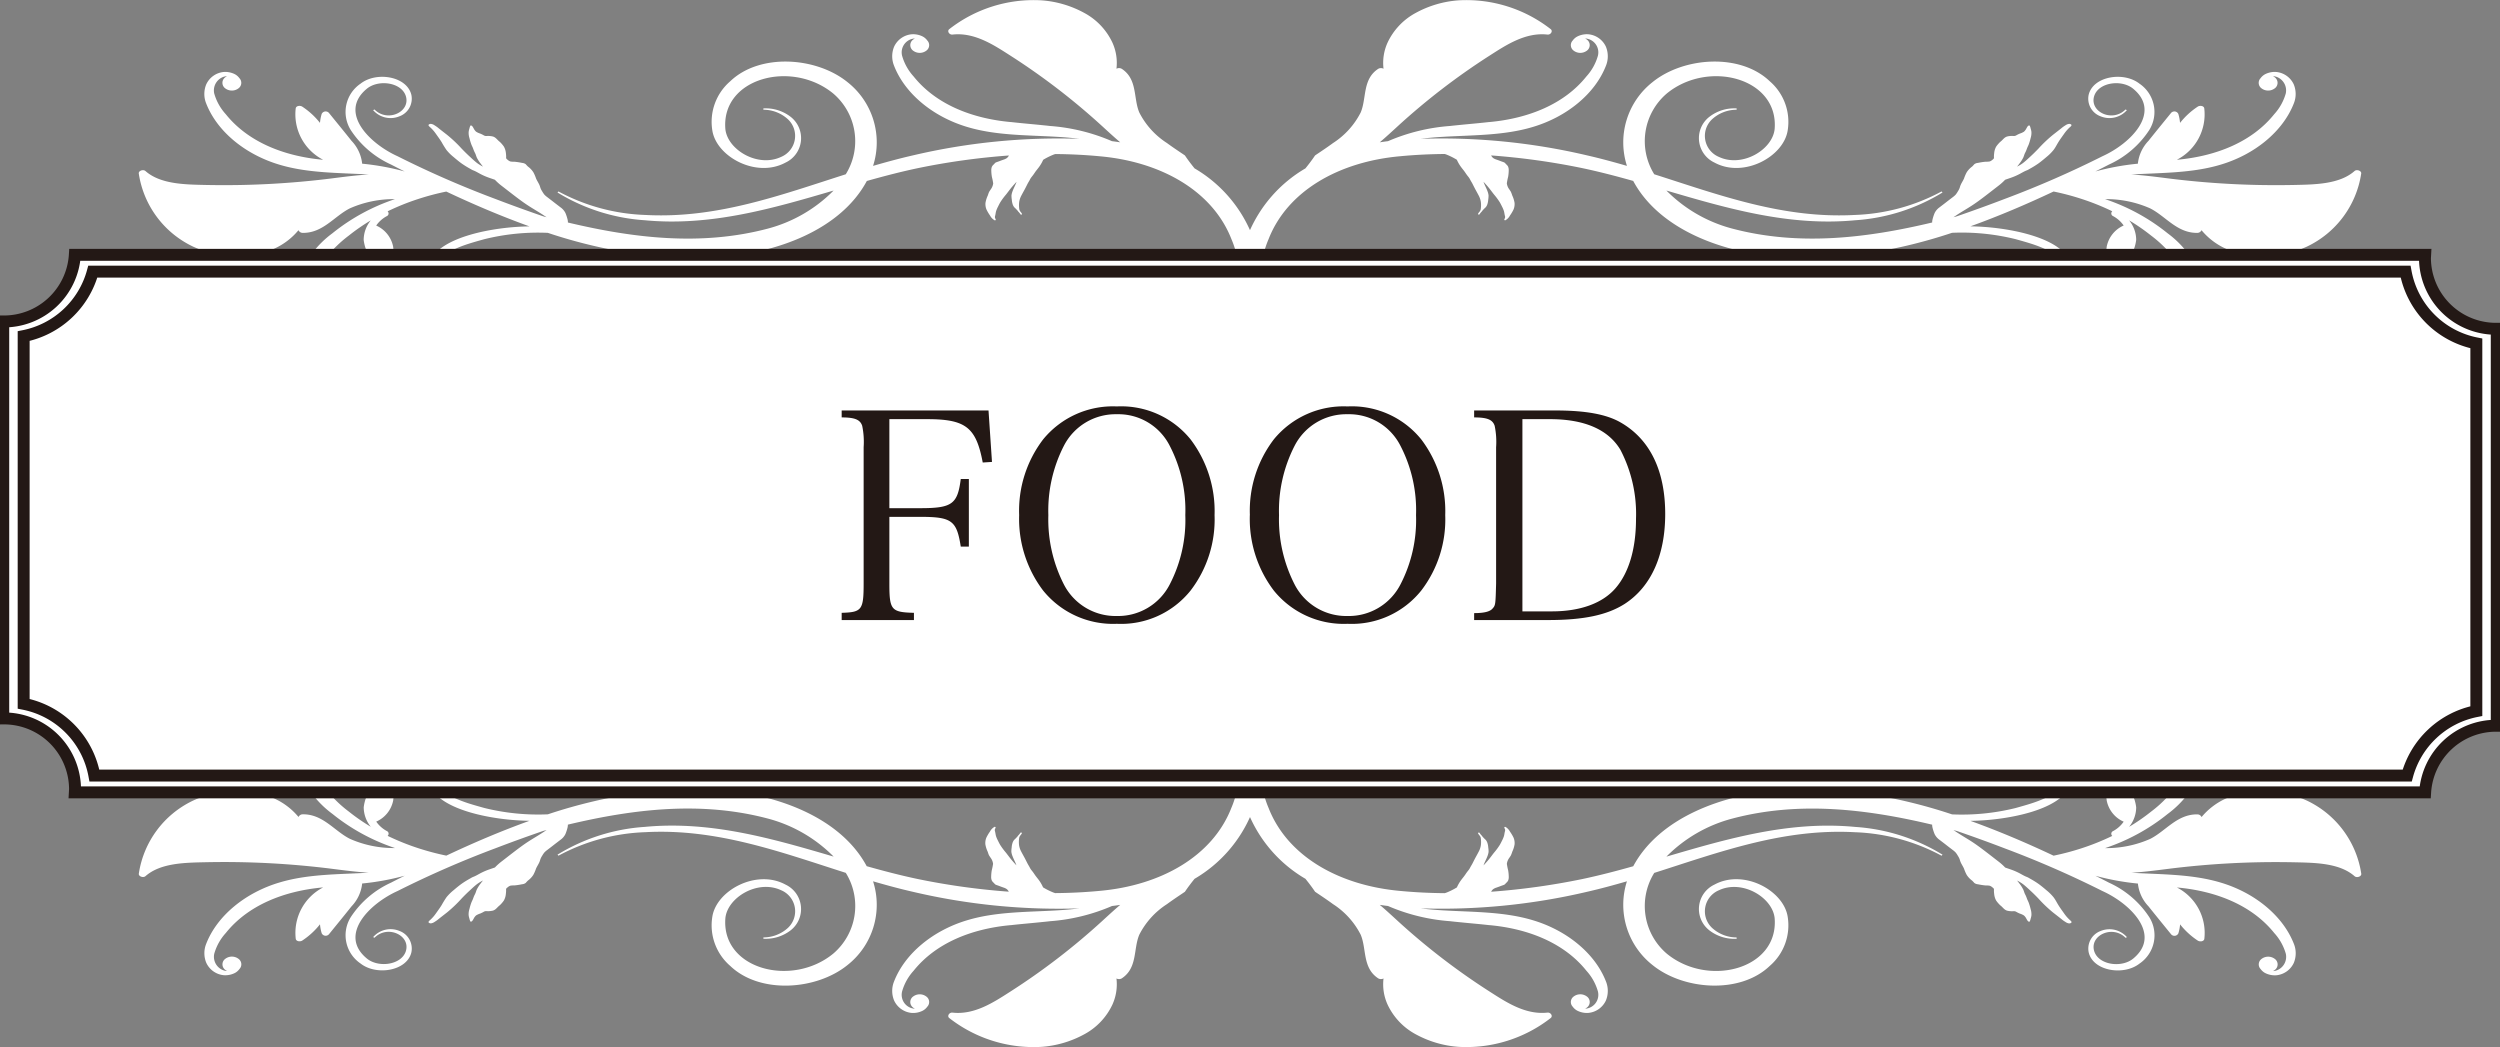
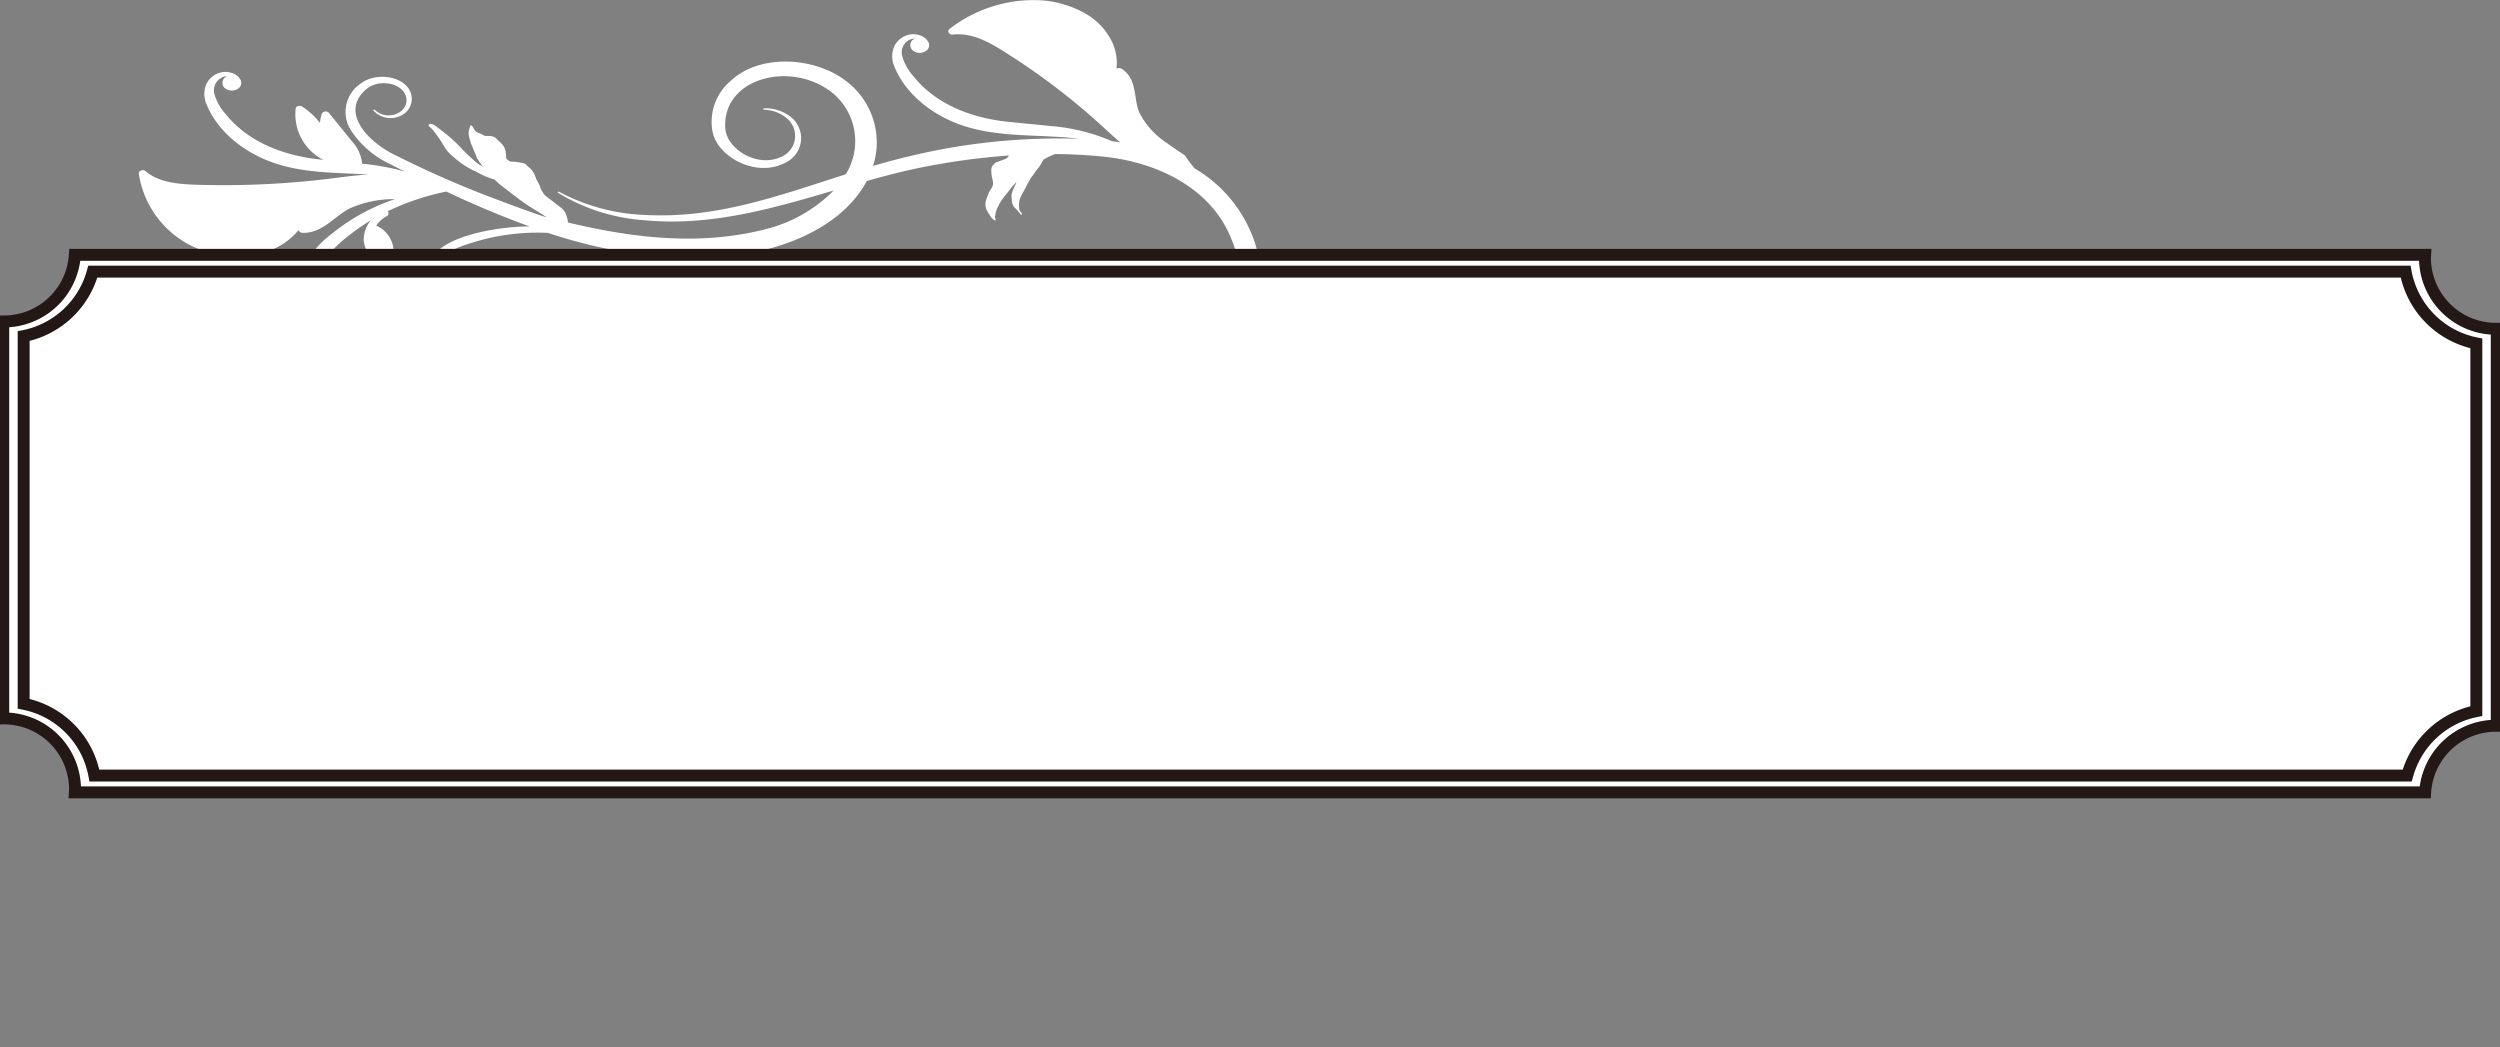
<svg xmlns="http://www.w3.org/2000/svg" id="グループ_105" data-name="グループ 105" width="259.46" height="108.683" viewBox="0 0 259.46 108.683">
  <rect x="0" y="0" width="259.46" height="108.683" fill="#808080" stroke="none" />
  <defs>
    <clipPath id="clip-path">
      <rect id="長方形_628" data-name="長方形 628" width="259.46" height="108.682" fill="#fff" />
    </clipPath>
  </defs>
  <g id="グループ_104" data-name="グループ 104" clip-path="url(#clip-path)">
    <path id="パス_1371" data-name="パス 1371" d="M136.134,39.319q.209-.126.413-.256A13.129,13.129,0,0,0,142.8,28.509c0-.1,0-.2,0-.3a11.345,11.345,0,0,0-.888-3.953A14.082,14.082,0,0,0,136,17.474c-.354-.437-.691-.883-1-1.342-.158-.109-.318-.216-.476-.322-.462-.311-.933-.63-1.388-.965a8.162,8.162,0,0,1-2.872-3.174c-.626-1.476-.166-3.45-1.824-4.532a.576.576,0,0,0-.545-.007,5.089,5.089,0,0,0-.422-2.715,6.747,6.747,0,0,0-2.883-3.057A10.849,10.849,0,0,0,120.047.031a14.227,14.227,0,0,0-9.5,2.993c-.259.2-.009.6.333.564,2.287-.252,4.291,1.086,5.98,2.167a70.117,70.117,0,0,1,9.572,7.356c.608.557,1.217,1.12,1.854,1.659-.283-.043-.567-.084-.853-.117A19.9,19.9,0,0,0,121,13.075c-.158-.018-.315-.036-.472-.052l-.36-.036c-.108-.012-.218-.023-.328-.033s-.2-.02-.3-.03l-.406-.038-1.106-.106c-.364-.036-.725-.073-1.08-.114l-.035,0c-4.07-.371-7.77-1.863-10.065-4.727a5.362,5.362,0,0,1-1.2-2.154,1.443,1.443,0,0,1,1.332-1.792.956.956,0,0,0-.221.143.709.709,0,0,0,.055,1.138,1.137,1.137,0,0,0,1.386-.045.7.7,0,0,0,.1-.984s-.008-.008-.011-.013l-.029-.034a1.375,1.375,0,0,0-.47-.408,2.2,2.2,0,0,0-1.166-.231,2.231,2.231,0,0,0-1.806,1.289,2.611,2.611,0,0,0-.008,1.964c1.14,2.938,4.086,5.32,7.6,6.366,2.972.893,6.163.836,9.28,1.019.793.046,1.58.112,2.359.209a66.082,66.082,0,0,0-17.232,1.71c-1.412.321-2.8.7-4.182,1.1a7.96,7.96,0,0,0-2.665-8.7c-3.216-2.6-9.07-3.03-12.154-.085a5.56,5.56,0,0,0-1.864,5.1c.418,2.739,4.574,4.988,7.6,3.342a2.8,2.8,0,0,0,.545-4.736,4.221,4.221,0,0,0-2.85-.885l.007.136a3.781,3.781,0,0,1,2.54.985,2.365,2.365,0,0,1-.713,3.916c-2.448,1.14-5.588-.781-5.778-2.925-.405-5.292,6.925-7.192,11.215-3.644a6.5,6.5,0,0,1,1.363,8.235c-.025.044-.054.087-.08.132-6.784,2.163-13.38,4.625-20.8,4.222a20.435,20.435,0,0,1-9.018-2.44l-.1.109a19.813,19.813,0,0,0,9.057,2.88c6.83.652,13.238-1.214,19.6-3.084A14.97,14.97,0,0,1,91.7,23.73c-6.908,1.826-13.9.991-20.734-.636a1.325,1.325,0,0,0-.032-.294,4.411,4.411,0,0,0-.229-.7,1.589,1.589,0,0,0-.509-.583c-.224-.173-.451-.342-.672-.516-.236-.184-.473-.366-.711-.547a2.048,2.048,0,0,1-.288-.253,2.493,2.493,0,0,1-.229-.342,1.77,1.77,0,0,1-.174-.331c-.039-.113-.066-.226-.116-.335-.1-.228-.249-.44-.348-.671a3.983,3.983,0,0,0-.283-.65,2.278,2.278,0,0,0-.56-.588,3.181,3.181,0,0,1-.222-.237.714.714,0,0,0-.373-.138,7.131,7.131,0,0,0-.8-.124,2.081,2.081,0,0,1-.432-.028.952.952,0,0,1-.31-.2.331.331,0,0,1-.112-.115.432.432,0,0,1-.009-.173,3.142,3.142,0,0,0-.026-.359,1.7,1.7,0,0,0-.213-.7,2.985,2.985,0,0,0-.216-.274,2.061,2.061,0,0,0-.294-.286c-.2-.172-.347-.407-.639-.485a2.231,2.231,0,0,0-.489-.057c-.076,0-.15.009-.224.007a.464.464,0,0,1-.221-.068,2.813,2.813,0,0,0-.367-.181,1.8,1.8,0,0,1-.433-.2,1.123,1.123,0,0,1-.259-.355c-.066-.1-.106-.22-.231-.282a.094.094,0,0,0-.111.029,1.551,1.551,0,0,0-.095.3,1.619,1.619,0,0,0-.074.333,1.765,1.765,0,0,0,.081.638,5.6,5.6,0,0,0,.212.7c.044.107.1.211.142.316s.084.233.135.348.114.218.156.335.073.225.123.335a3.735,3.735,0,0,0,.4.624c.077.105.158.207.24.308a4.159,4.159,0,0,1-.618-.376c-.286-.222-.545-.47-.806-.711s-.529-.507-.781-.769A14.006,14.006,0,0,0,58.43,14c-.293-.229-.588-.457-.879-.688a2.852,2.852,0,0,0-.406-.291.859.859,0,0,0-.356-.158.32.32,0,0,0-.265.068c-.073.089.032.175.1.237a3.993,3.993,0,0,1,.657.743c.2.282.406.561.585.852a9.492,9.492,0,0,0,.5.809,4.891,4.891,0,0,0,.725.719c.274.234.557.469.854.683a9.9,9.9,0,0,0,.9.554,2.5,2.5,0,0,0,.226.125c.079.034.162.062.239.1.168.078.329.172.491.26a6.641,6.641,0,0,0,1.011.445c.192.067.387.131.577.2.037.039.075.079.113.117a5.937,5.937,0,0,0,.618.535c.451.348.9.7,1.354,1.046s.929.7,1.43,1.022.992.6,1.474.919l.375.247-.355-.094c-1.683-.582-3.352-1.183-5-1.817a102.668,102.668,0,0,1-10.107-4.416c-2.922-1.319-6.135-4.527-3.235-6.973,1.188-1.033,3.6-.724,4.079.7.544,1.657-1.885,2.8-3.244,1.417l-.142.07a2.4,2.4,0,0,0,2.724.643,1.948,1.948,0,0,0,1.244-2.237C54.247,7.9,51.081,7.4,49.451,8.679a3.545,3.545,0,0,0-1.011,4.836,9.863,9.863,0,0,0,4.175,3.565q.7.364,1.411.716a26.452,26.452,0,0,0-4.415-.808,4.022,4.022,0,0,0-1.1-2.367c-.771-.971-1.564-1.935-2.346-2.9a.455.455,0,0,0-.755.105,4.508,4.508,0,0,0-.176.928A7.814,7.814,0,0,0,43.4,11.071c-.221-.148-.642-.1-.684.175a5.3,5.3,0,0,0,2.841,5.333l-.035,0c-4.07-.371-7.77-1.863-10.065-4.727a5.364,5.364,0,0,1-1.2-2.154,1.493,1.493,0,0,1,1.076-1.757,1.509,1.509,0,0,1,.257-.035.939.939,0,0,0-.221.142.709.709,0,0,0,.055,1.138,1.137,1.137,0,0,0,1.386-.045.7.7,0,0,0,.1-.984.136.136,0,0,1-.011-.013l-.029-.033a1.377,1.377,0,0,0-.47-.409,2.2,2.2,0,0,0-1.166-.231,2.233,2.233,0,0,0-1.806,1.289,2.615,2.615,0,0,0-.009,1.965c1.141,2.938,4.086,5.32,7.6,6.365,2.969.893,6.159.836,9.269,1.02-1.269.075-2.533.241-3.787.4a89.578,89.578,0,0,1-13.084.687c-2.14-.047-4.724-.058-6.295-1.446-.234-.207-.741-.025-.693.262a10.038,10.038,0,0,0,5.612,7.57,11.584,11.584,0,0,0,3.943,1.04,9.187,9.187,0,0,0,4.592-.856,7.03,7.03,0,0,0,2.427-1.877.478.478,0,0,0,.426.279c2.117.03,3.289-1.735,4.915-2.549a11.237,11.237,0,0,1,4.674-.953,20.739,20.739,0,0,0-6.5,3.548,10.205,10.205,0,0,0-3.442,4.472,4.648,4.648,0,0,0,1.043,4.79,5.257,5.257,0,0,0,5.724,1.107,3.114,3.114,0,0,0,1.991-2.689,2.276,2.276,0,0,0-1.734-2.119,2.189,2.189,0,0,0-2.247.606,1.144,1.144,0,0,0-.046,1.308,1.309,1.309,0,0,0,1.392.514c.492-.1.943-.466.907-.9h-.165c-.039.338-.427.577-.814.614a.752.752,0,0,1-.909-.848c.062-.62.965-.872,1.6-.635a1.425,1.425,0,0,1,.923,1c.324,1.217-1.112,2.433-2.546,2.481a3.88,3.88,0,0,1-2.12-.535c-2.044-1.19-2.109-3.595-1.115-5.34a12.89,12.89,0,0,1,3.271-3.595,20.534,20.534,0,0,1,2.274-1.573,3.22,3.22,0,0,0-.736,2.026,4.288,4.288,0,0,0,2.38,3.34c.255.155.52.3.79.433.149.076.3.149.454.218.494.23,1.006.439,1.519.645.477.192.86-.41.379-.6-.576-.232-1.171-.469-1.737-.741a7.892,7.892,0,0,1-.728-2.6,3.03,3.03,0,0,0-1.758-2.184,3.145,3.145,0,0,1,1.1-.978.3.3,0,0,0,.084-.5,24.985,24.985,0,0,1,3.2-1.287,26.751,26.751,0,0,1,2.89-.764c2.8,1.321,5.662,2.543,8.635,3.615-3.655.037-9.346,1.066-10.34,3.683-.709,1.582,1.562,3.48,3.226,2.047a.944.944,0,0,0,0-1.371l-.132.081a.78.78,0,0,1-.188,1.059,1.433,1.433,0,0,1-2.085-.552c-.662-2.178,2.843-3.059,4.822-3.616a23.187,23.187,0,0,1,6.6-.661,53.122,53.122,0,0,0,9.542,2.24,18.323,18.323,0,0,0-6.609,3.42,2.439,2.439,0,0,1-.62-.321c-.228-.169-.447-.348-.671-.524-.1-.078-.2-.163-.3-.237s-.242-.135-.356-.211a7.244,7.244,0,0,0-.641-.431,4.1,4.1,0,0,0-.755-.265,1.537,1.537,0,0,0-.683-.047,1.363,1.363,0,0,0-.623.35,1.289,1.289,0,0,1-.589.336,1.425,1.425,0,0,1-.355.011c-.156-.009-.314-.015-.471-.019-.126,0-.256-.017-.382-.018a.95.95,0,0,0-.335.1.973.973,0,0,0-.3.137,1.132,1.132,0,0,0-.253.286,4.791,4.791,0,0,0-.341.665,5.888,5.888,0,0,1-.251.645,1.7,1.7,0,0,1-.589.468c-.093.059-.2.105-.285.167-.117.084-.218.186-.326.278a3.691,3.691,0,0,0-.63.586,1.586,1.586,0,0,0-.287.647,3.656,3.656,0,0,0-.017.7.992.992,0,0,0,.143.612.092.092,0,0,0,.152-.021c.015-.057.014-.115.027-.172a.431.431,0,0,1,.137-.2c.127-.125.226-.267.354-.391A3.7,3.7,0,0,1,63,32.621c.158-.111.316-.224.48-.326a9.153,9.153,0,0,1,.964-.487c.344-.162.676-.338,1.027-.491.224-.1.448-.188.675-.278l-.055.049c-.267.231-.576.426-.843.657a2.354,2.354,0,0,0-.348.351,3.04,3.04,0,0,0-.219.414,1.9,1.9,0,0,0-.17.407.876.876,0,0,0-.038.389,3.451,3.451,0,0,1,.112.44,1.036,1.036,0,0,0,.031.2c.005.019.008.037.012.055.007.064.015.13.017.195,0,.087.166.082.166-.005a1.147,1.147,0,0,0-.01-.193c0-.009,0-.018-.007-.027,0-.031-.007-.062-.009-.094a.6.6,0,0,1,.082-.289,3.2,3.2,0,0,1,.355-.575,2.6,2.6,0,0,1,.527-.484c.215-.149.438-.294.657-.438s.415-.285.624-.43c.11-.078.228-.147.342-.218s.206-.143.317-.206.229-.111.343-.167.236-.128.354-.193c.228-.124.469-.227.7-.346a5.234,5.234,0,0,0,.717-.445l.071-.056a8.038,8.038,0,0,1,1.271-.077c.159,0,.316.019.473.033a16.6,16.6,0,0,0-1.561,1.5,15.349,15.349,0,0,0-2.126,3,6.082,6.082,0,0,0-.926,3.483,2.8,2.8,0,0,0,3.209,2.321c1.266-.133,2.031-1.338,1.255-2.215a1.354,1.354,0,0,0-.753-.44.581.581,0,0,0-.157-.029.094.094,0,0,0-.016,0,.542.542,0,0,0-.377.124.354.354,0,0,0,.027.569.568.568,0,0,0,.692-.022A.362.362,0,0,0,71.019,38a1,1,0,0,1,.3.926c-.243.992-2.018.984-2.636.257-1.746-1.889,1.167-5.283,2.643-6.892a19.359,19.359,0,0,1,3.056-2.464c-.16.267-.3.541-.451.812-.084.149-.168.3-.244.45a2.284,2.284,0,0,1-.126.222.457.457,0,0,0-.092.2c-.006.047.074.06.1.025s.059-.091.094-.134a2.508,2.508,0,0,1,.5-.413,7.971,7.971,0,0,1,.853-.4,16.1,16.1,0,0,0,1.7-.847c.271-.155.528-.327.8-.482s.533-.325.811-.474l.015-.008c-.029.079-.057.158-.082.239-.088.277-.164.557-.267.831s-.249.542-.372.813a2.63,2.63,0,0,1-.259.363,4,4,0,0,1-.282.364c-.231.268-.493.517-.748.768-.1.095-.2.182-.305.272-.077.069-.173.154-.179.252,0,.036.044.056.081.041a.736.736,0,0,0,.2-.129,1.109,1.109,0,0,1,.265-.146c.188-.082.372-.174.57-.241a10.484,10.484,0,0,1,1.119-.166,1.337,1.337,0,0,0,.859-.484c.045-.07.077-.145.127-.213a.45.45,0,0,0,.09-.192c.026-.157.016-.318.035-.476s.073-.332.1-.5a1.286,1.286,0,0,1,.155-.442,1.468,1.468,0,0,1,.717-.607,1.894,1.894,0,0,0,.86-.637,1.7,1.7,0,0,0,.178-.407,2.257,2.257,0,0,0,.116-.448,1.541,1.541,0,0,0-.1-.536c-.025-.094-.041-.19-.063-.284,0-.021-.014-.04-.02-.06l.213-.056a37.815,37.815,0,0,0,4.981.009c6.313-.393,12.948-2.874,15.657-7.924,1.755-.494,3.512-.954,5.279-1.327a72.983,72.983,0,0,1,9.468-1.318.785.785,0,0,1-.239.286,1.246,1.246,0,0,1-.31.143c-.144.05-.288.1-.43.158-.114.044-.237.081-.351.126s-.161.136-.243.214a.757.757,0,0,0-.19.234.911.911,0,0,0-.067.35,4.317,4.317,0,0,0,.064.719,5.65,5.65,0,0,1,.134.667,1.319,1.319,0,0,1-.266.637c-.05.087-.117.167-.161.256-.057.118-.091.247-.136.369a2.874,2.874,0,0,0-.237.757,1.479,1.479,0,0,0,.1.683,4.181,4.181,0,0,0,.373.633,1.235,1.235,0,0,0,.467.492c.062.031.142-.018.124-.076s-.051-.107-.071-.163a.37.37,0,0,1,.01-.23c.044-.159.053-.322.1-.48a2.824,2.824,0,0,1,.193-.458c.078-.158.157-.318.247-.47a6.951,6.951,0,0,1,.589-.794c.217-.273.414-.554.643-.821.146-.169.295-.335.448-.5l-.022.064c-.11.306-.277.594-.387.9a1.855,1.855,0,0,0-.116.442,2.65,2.65,0,0,0,.034.451,1.8,1.8,0,0,0,.074.426.979.979,0,0,0,.182.36,4.265,4.265,0,0,1,.343.35,1.3,1.3,0,0,0,.141.171c.016.015.028.03.041.045.041.055.086.11.123.167.051.077.194.011.145-.067a1.477,1.477,0,0,0-.116-.168l-.022-.022c-.02-.026-.04-.053-.06-.08a.6.6,0,0,1-.087-.288,2.766,2.766,0,0,1,0-.644,2.041,2.041,0,0,1,.2-.628c.109-.213.228-.425.343-.636s.212-.409.317-.616c.055-.11.122-.216.184-.323s.1-.2.168-.3.142-.184.213-.277.14-.2.209-.3c.134-.2.292-.376.432-.57a4,4,0,0,0,.392-.665c.011-.026.021-.05.033-.075a7.027,7.027,0,0,1,1.089-.543c.054-.021.111-.036.166-.056,1.555.013,3.1.087,4.637.234,6.321.566,11.685,3.573,13.65,8.607,3.762,8.777-7.208,18.238-17.982,14.879-5.8-1.858-8.207-8.373-2.616-11.568a6.74,6.74,0,0,1,7.926.887,3.927,3.927,0,0,1,1.357,3.409,3.221,3.221,0,0,1-2.652,2.667c-1.424.25-3.176-1.085-2.513-2.293l-.147-.062a1.518,1.518,0,0,0,.4,1.961,3.316,3.316,0,0,0,4.57-.256c1.776-1.682,1.4-4.294-.227-5.946-3.7-4.026-10.676-2.406-12.9,1.918-2.19,4.172,1.135,9.14,6.042,10.765a18.539,18.539,0,0,0,15.045-1.861" transform="translate(-12.025 0)" fill="#fff" />
-     <path id="パス_1372" data-name="パス 1372" d="M242.715,39.319q-.209-.126-.413-.256a13.129,13.129,0,0,1-6.256-10.554c0-.1,0-.2,0-.3a11.345,11.345,0,0,1,.888-3.953,14.082,14.082,0,0,1,5.913-6.781c.354-.437.691-.883,1-1.342.158-.109.318-.216.476-.322.462-.311.933-.63,1.388-.965a8.166,8.166,0,0,0,2.872-3.174c.626-1.476.166-3.45,1.824-4.532a.576.576,0,0,1,.545-.007,5.084,5.084,0,0,1,.422-2.715,6.747,6.747,0,0,1,2.883-3.057A10.849,10.849,0,0,1,258.8.031a14.227,14.227,0,0,1,9.5,2.993c.259.2.009.6-.333.564-2.287-.252-4.291,1.086-5.98,2.167a70.157,70.157,0,0,0-9.573,7.356c-.607.557-1.217,1.12-1.853,1.659.283-.043.566-.084.853-.117a19.9,19.9,0,0,1,6.437-1.578c.158-.018.315-.036.472-.052l.36-.036c.108-.012.218-.023.328-.033s.2-.02.3-.03l.406-.038,1.106-.106c.364-.036.725-.073,1.079-.114l.035,0c4.07-.371,7.77-1.863,10.065-4.727a5.362,5.362,0,0,0,1.2-2.154,1.443,1.443,0,0,0-1.332-1.792.966.966,0,0,1,.221.143.709.709,0,0,1-.055,1.138,1.137,1.137,0,0,1-1.386-.045.7.7,0,0,1-.1-.984s.008-.008.011-.013l.029-.034a1.375,1.375,0,0,1,.47-.408,2.2,2.2,0,0,1,1.166-.231,2.231,2.231,0,0,1,1.806,1.289,2.613,2.613,0,0,1,.008,1.964c-1.14,2.938-4.086,5.32-7.6,6.366-2.972.893-6.163.836-9.28,1.019-.793.046-1.58.112-2.359.209a66.082,66.082,0,0,1,17.232,1.71c1.412.321,2.8.7,4.182,1.1a7.96,7.96,0,0,1,2.665-8.7c3.216-2.6,9.07-3.03,12.154-.085a5.56,5.56,0,0,1,1.864,5.1c-.418,2.739-4.574,4.988-7.6,3.342a2.8,2.8,0,0,1-.545-4.736,4.221,4.221,0,0,1,2.85-.885l-.007.136a3.781,3.781,0,0,0-2.54.985,2.365,2.365,0,0,0,.713,3.916c2.448,1.14,5.588-.781,5.777-2.925.406-5.292-6.925-7.192-11.214-3.644a6.5,6.5,0,0,0-1.363,8.235c.025.044.054.087.08.132,6.784,2.163,13.38,4.625,20.8,4.222a20.435,20.435,0,0,0,9.018-2.44l.1.109a19.813,19.813,0,0,1-9.057,2.88c-6.83.652-13.238-1.214-19.6-3.084a14.97,14.97,0,0,0,6.848,3.954c6.908,1.826,13.9.991,20.734-.636a1.292,1.292,0,0,1,.032-.294,4.351,4.351,0,0,1,.229-.7,1.592,1.592,0,0,1,.508-.583c.224-.173.452-.342.673-.516s.473-.366.711-.547a2.047,2.047,0,0,0,.288-.253,2.489,2.489,0,0,0,.229-.342,1.771,1.771,0,0,0,.174-.331c.039-.113.066-.226.116-.335.1-.228.249-.44.348-.671a3.98,3.98,0,0,1,.283-.65,2.278,2.278,0,0,1,.56-.588,3.178,3.178,0,0,0,.222-.237.714.714,0,0,1,.373-.138,7.132,7.132,0,0,1,.8-.124,2.081,2.081,0,0,0,.432-.028.943.943,0,0,0,.31-.2.328.328,0,0,0,.112-.115.432.432,0,0,0,.009-.173,3.014,3.014,0,0,1,.026-.359,1.7,1.7,0,0,1,.212-.7,3.094,3.094,0,0,1,.217-.274,2.061,2.061,0,0,1,.294-.286c.2-.172.347-.407.639-.485a2.231,2.231,0,0,1,.489-.057c.076,0,.15.009.224.007a.464.464,0,0,0,.221-.068,2.815,2.815,0,0,1,.367-.181,1.812,1.812,0,0,0,.433-.2,1.124,1.124,0,0,0,.259-.355c.066-.1.106-.22.231-.282a.094.094,0,0,1,.111.029,1.551,1.551,0,0,1,.095.3,1.656,1.656,0,0,1,.074.333,1.765,1.765,0,0,1-.081.638,5.6,5.6,0,0,1-.212.7c-.044.107-.1.211-.142.316s-.084.233-.135.348-.115.218-.156.335-.073.225-.123.335a3.734,3.734,0,0,1-.4.624c-.077.105-.158.207-.24.308a4.158,4.158,0,0,0,.618-.376c.286-.222.545-.47.806-.711s.529-.507.781-.769A14.006,14.006,0,0,1,320.419,14c.293-.229.588-.457.879-.688a2.852,2.852,0,0,1,.406-.291.859.859,0,0,1,.356-.158.32.32,0,0,1,.265.068c.073.089-.032.175-.1.237a3.994,3.994,0,0,0-.657.743c-.2.282-.406.561-.585.852-.167.269-.3.552-.5.809a4.892,4.892,0,0,1-.724.719c-.274.234-.557.469-.854.683a9.907,9.907,0,0,1-.9.554,2.512,2.512,0,0,1-.226.125c-.079.034-.162.062-.239.1-.169.078-.329.172-.491.26a6.641,6.641,0,0,1-1.011.445c-.192.067-.387.131-.577.2-.037.039-.075.079-.113.117a5.934,5.934,0,0,1-.618.535c-.451.348-.9.7-1.354,1.046s-.929.7-1.43,1.022-.992.6-1.474.919l-.375.247.355-.094c1.683-.582,3.352-1.183,5-1.817a102.664,102.664,0,0,0,10.107-4.416c2.922-1.319,6.135-4.527,3.235-6.973-1.188-1.033-3.6-.724-4.079.7-.543,1.657,1.884,2.8,3.244,1.417l.142.07a2.406,2.406,0,0,1-2.724.643,1.947,1.947,0,0,1-1.243-2.237C324.6,7.9,327.769,7.4,329.4,8.679a3.545,3.545,0,0,1,1.011,4.836,9.863,9.863,0,0,1-4.175,3.565q-.7.364-1.411.716a26.451,26.451,0,0,1,4.415-.808,4.021,4.021,0,0,1,1.1-2.367c.771-.971,1.564-1.935,2.346-2.9a.455.455,0,0,1,.755.105,4.509,4.509,0,0,1,.176.928,7.814,7.814,0,0,1,1.831-1.683c.221-.148.642-.1.684.175a5.3,5.3,0,0,1-2.841,5.333l.035,0c4.07-.371,7.77-1.863,10.065-4.727a5.364,5.364,0,0,0,1.2-2.154,1.493,1.493,0,0,0-1.076-1.757,1.509,1.509,0,0,0-.257-.035.965.965,0,0,1,.221.142.709.709,0,0,1-.055,1.138,1.137,1.137,0,0,1-1.386-.045.7.7,0,0,1-.1-.984.135.135,0,0,0,.011-.013l.029-.033a1.377,1.377,0,0,1,.47-.409,2.2,2.2,0,0,1,1.166-.231,2.233,2.233,0,0,1,1.806,1.289,2.615,2.615,0,0,1,.009,1.965c-1.142,2.938-4.086,5.32-7.6,6.365-2.969.893-6.159.836-9.269,1.02,1.269.075,2.533.241,3.787.4a89.578,89.578,0,0,0,13.084.687c2.14-.047,4.724-.058,6.295-1.446.234-.207.741-.025.693.262a10.038,10.038,0,0,1-5.612,7.57,11.584,11.584,0,0,1-3.943,1.04,9.191,9.191,0,0,1-4.592-.856,7.033,7.033,0,0,1-2.426-1.877.478.478,0,0,1-.426.279c-2.117.03-3.289-1.735-4.915-2.549a11.237,11.237,0,0,0-4.674-.953,20.739,20.739,0,0,1,6.5,3.548,10.205,10.205,0,0,1,3.442,4.472,4.648,4.648,0,0,1-1.043,4.79,5.256,5.256,0,0,1-5.724,1.107A3.114,3.114,0,0,1,327,31.89a2.276,2.276,0,0,1,1.734-2.119,2.189,2.189,0,0,1,2.247.606,1.143,1.143,0,0,1,.046,1.308,1.308,1.308,0,0,1-1.391.514c-.492-.1-.943-.466-.907-.9h.165c.039.338.427.577.814.614a.752.752,0,0,0,.909-.848c-.062-.62-.965-.872-1.6-.635a1.424,1.424,0,0,0-.923,1c-.324,1.217,1.112,2.433,2.546,2.481a3.881,3.881,0,0,0,2.12-.535c2.044-1.19,2.109-3.595,1.115-5.34a12.89,12.89,0,0,0-3.271-3.595,20.583,20.583,0,0,0-2.274-1.573,3.22,3.22,0,0,1,.736,2.026,4.288,4.288,0,0,1-2.38,3.34c-.255.155-.52.3-.79.433-.149.076-.3.149-.454.218-.5.23-1.007.439-1.519.645-.477.192-.86-.41-.379-.6.576-.232,1.171-.469,1.737-.741a7.893,7.893,0,0,0,.728-2.6,3.03,3.03,0,0,1,1.758-2.184,3.145,3.145,0,0,0-1.1-.978.3.3,0,0,1-.084-.5,24.986,24.986,0,0,0-3.2-1.287,26.753,26.753,0,0,0-2.89-.764c-2.8,1.321-5.663,2.543-8.635,3.615,3.655.037,9.346,1.066,10.341,3.683.708,1.582-1.562,3.48-3.227,2.047a.944.944,0,0,1,0-1.371l.132.081a.779.779,0,0,0,.188,1.059,1.433,1.433,0,0,0,2.085-.552c.662-2.178-2.843-3.059-4.822-3.616a23.187,23.187,0,0,0-6.6-.661,53.116,53.116,0,0,1-9.542,2.24,18.321,18.321,0,0,1,6.609,3.42,2.439,2.439,0,0,0,.62-.321c.228-.169.447-.348.671-.524.1-.078.2-.163.3-.237s.242-.135.356-.211a7.246,7.246,0,0,1,.641-.431,4.1,4.1,0,0,1,.755-.265,1.537,1.537,0,0,1,.683-.047,1.364,1.364,0,0,1,.623.35,1.289,1.289,0,0,0,.589.336,1.425,1.425,0,0,0,.355.011c.156-.009.314-.015.471-.019.126,0,.256-.017.382-.018a.95.95,0,0,1,.335.1.973.973,0,0,1,.3.137,1.132,1.132,0,0,1,.253.286,4.727,4.727,0,0,1,.341.665,5.9,5.9,0,0,0,.251.645,1.7,1.7,0,0,0,.589.468c.093.059.2.105.286.167.116.084.217.186.325.278a3.691,3.691,0,0,1,.63.586,1.593,1.593,0,0,1,.287.647,3.658,3.658,0,0,1,.017.7.992.992,0,0,1-.143.612.092.092,0,0,1-.152-.021c-.015-.057-.014-.115-.027-.172a.43.43,0,0,0-.137-.2c-.127-.125-.226-.267-.354-.391a3.757,3.757,0,0,0-.426-.337c-.158-.111-.316-.224-.48-.326a9.157,9.157,0,0,0-.964-.487c-.344-.162-.676-.338-1.027-.491-.224-.1-.448-.188-.675-.278l.055.049c.267.231.576.426.843.657a2.354,2.354,0,0,1,.348.351,3.037,3.037,0,0,1,.219.414,1.9,1.9,0,0,1,.17.407.876.876,0,0,1,.038.389,3.457,3.457,0,0,0-.112.44,1.035,1.035,0,0,1-.031.2c-.005.019-.008.037-.012.055-.007.064-.015.13-.017.195,0,.087-.166.082-.166-.005a1.148,1.148,0,0,1,.01-.193c0-.009,0-.018.007-.027,0-.031.007-.062.009-.094a.6.6,0,0,0-.082-.289,3.2,3.2,0,0,0-.355-.575,2.6,2.6,0,0,0-.527-.484c-.215-.149-.438-.294-.657-.438s-.415-.285-.624-.43c-.11-.078-.228-.147-.342-.218s-.206-.143-.317-.206-.229-.111-.343-.167-.236-.128-.354-.193c-.228-.124-.469-.227-.7-.346a5.237,5.237,0,0,1-.717-.445l-.071-.056a8.038,8.038,0,0,0-1.271-.077c-.159,0-.316.019-.473.033a16.6,16.6,0,0,1,1.561,1.5,15.373,15.373,0,0,1,2.126,3,6.082,6.082,0,0,1,.926,3.483,2.8,2.8,0,0,1-3.209,2.321c-1.266-.133-2.031-1.338-1.255-2.215a1.354,1.354,0,0,1,.753-.44.582.582,0,0,1,.157-.029.094.094,0,0,1,.016,0,.542.542,0,0,1,.377.124.354.354,0,0,1-.028.569.567.567,0,0,1-.692-.022.362.362,0,0,1-.128-.276,1,1,0,0,0-.3.926c.243.992,2.018.984,2.636.257,1.746-1.889-1.167-5.283-2.643-6.892a19.361,19.361,0,0,0-3.056-2.464c.16.267.3.541.451.812.084.149.168.3.244.45a2.282,2.282,0,0,0,.126.222.463.463,0,0,1,.092.2c.006.047-.074.06-.1.025s-.059-.091-.094-.134a2.507,2.507,0,0,0-.5-.413,7.969,7.969,0,0,0-.853-.4,16.108,16.108,0,0,1-1.7-.847c-.271-.155-.528-.327-.8-.482s-.533-.325-.811-.474l-.015-.008c.029.079.057.158.082.239.088.277.164.557.267.831s.249.542.372.813a2.63,2.63,0,0,0,.259.363,4.1,4.1,0,0,0,.282.364c.232.268.493.517.749.768.1.095.2.182.305.272.077.069.173.154.179.252,0,.036-.044.056-.081.041a.735.735,0,0,1-.2-.129,1.109,1.109,0,0,0-.266-.146c-.188-.082-.373-.174-.57-.241a10.483,10.483,0,0,0-1.119-.166,1.337,1.337,0,0,1-.859-.484c-.045-.07-.078-.145-.127-.213a.45.45,0,0,1-.09-.192c-.026-.157-.016-.318-.035-.476s-.073-.332-.1-.5a1.286,1.286,0,0,0-.155-.442,1.468,1.468,0,0,0-.717-.607,1.9,1.9,0,0,1-.861-.637,1.7,1.7,0,0,1-.177-.407,2.3,2.3,0,0,1-.117-.448,1.555,1.555,0,0,1,.105-.536c.025-.094.041-.19.063-.284,0-.021.014-.04.02-.06l-.213-.056a37.814,37.814,0,0,1-4.98.009c-6.313-.393-12.949-2.874-15.657-7.924-1.755-.494-3.512-.954-5.279-1.327a72.983,72.983,0,0,0-9.468-1.318.784.784,0,0,0,.239.286,1.246,1.246,0,0,0,.31.143c.144.05.288.1.43.158.114.044.237.081.35.126s.161.136.243.214a.757.757,0,0,1,.19.234.921.921,0,0,1,.066.35,4.257,4.257,0,0,1-.064.719,5.762,5.762,0,0,0-.133.667,1.323,1.323,0,0,0,.266.637c.051.087.118.167.161.256a3.877,3.877,0,0,1,.137.369,2.874,2.874,0,0,1,.237.757,1.48,1.48,0,0,1-.1.683,4.186,4.186,0,0,1-.373.633,1.235,1.235,0,0,1-.467.492c-.062.031-.142-.018-.124-.076s.051-.107.071-.163a.369.369,0,0,0-.01-.23c-.044-.159-.053-.322-.1-.48a2.824,2.824,0,0,0-.193-.458c-.078-.158-.157-.318-.247-.47a6.952,6.952,0,0,0-.589-.794c-.217-.273-.414-.554-.643-.821-.146-.169-.295-.335-.448-.5l.022.064c.11.306.277.594.387.9a1.855,1.855,0,0,1,.116.442,2.652,2.652,0,0,1-.034.451,1.835,1.835,0,0,1-.074.426.98.98,0,0,1-.182.36,4.266,4.266,0,0,0-.343.35,1.3,1.3,0,0,1-.141.171c-.016.015-.028.03-.041.045-.041.055-.086.11-.123.167-.051.077-.194.011-.145-.067a1.477,1.477,0,0,1,.116-.168l.022-.022c.02-.026.04-.053.06-.08a.6.6,0,0,0,.087-.288,2.766,2.766,0,0,0,0-.644,2.041,2.041,0,0,0-.2-.628c-.109-.213-.228-.425-.343-.636s-.212-.409-.317-.616c-.055-.11-.122-.216-.184-.323s-.1-.2-.168-.3-.142-.184-.213-.277-.14-.2-.209-.3c-.134-.2-.292-.376-.432-.57a3.966,3.966,0,0,1-.392-.665c-.011-.026-.021-.05-.033-.075a7.028,7.028,0,0,0-1.089-.543c-.054-.021-.111-.036-.166-.056-1.555.013-3.1.087-4.637.234-6.321.566-11.685,3.573-13.651,8.607C235.258,33.6,246.227,43.057,257,39.7c5.8-1.858,8.208-8.373,2.616-11.568a6.74,6.74,0,0,0-7.926.887,3.927,3.927,0,0,0-1.357,3.409,3.221,3.221,0,0,0,2.652,2.667c1.424.25,3.176-1.085,2.513-2.293l.147-.062a1.518,1.518,0,0,1-.4,1.961,3.317,3.317,0,0,1-4.571-.256c-1.775-1.682-1.4-4.294.228-5.946,3.7-4.026,10.676-2.406,12.9,1.918,2.19,4.172-1.135,9.14-6.043,10.765a18.539,18.539,0,0,1-15.045-1.861" transform="translate(-107.364 0)" fill="#fff" />
-     <path id="パス_1373" data-name="パス 1373" d="M281.066,46.932Z" transform="translate(-127.842 -25.923)" fill="#fff" />
-     <path id="パス_1374" data-name="パス 1374" d="M136.134,151.623q.209.126.413.256a13.129,13.129,0,0,1,6.256,10.554c0,.1,0,.2,0,.3a11.345,11.345,0,0,1-.888,3.953A14.082,14.082,0,0,1,136,173.469c-.354.437-.691.883-1,1.342-.158.109-.318.216-.476.322-.462.311-.933.63-1.388.965a8.162,8.162,0,0,0-2.872,3.174c-.626,1.476-.166,3.45-1.824,4.533a.578.578,0,0,1-.545.007,5.089,5.089,0,0,1-.422,2.715,6.745,6.745,0,0,1-2.883,3.057,10.849,10.849,0,0,1-4.543,1.328,14.227,14.227,0,0,1-9.5-2.993c-.259-.2-.009-.6.333-.564,2.287.252,4.291-1.086,5.98-2.167a70.119,70.119,0,0,0,9.572-7.356c.608-.557,1.217-1.12,1.854-1.659-.283.043-.567.084-.853.117A19.9,19.9,0,0,1,121,177.868c-.158.018-.315.036-.472.052l-.36.036c-.108.012-.218.023-.328.033s-.2.02-.3.03l-.406.039-1.106.105c-.364.036-.725.073-1.08.114l-.035,0c-4.07.371-7.77,1.863-10.065,4.727a5.362,5.362,0,0,0-1.2,2.154,1.443,1.443,0,0,0,1.332,1.792.955.955,0,0,1-.221-.143.708.708,0,0,1,.055-1.138,1.137,1.137,0,0,1,1.386.045.7.7,0,0,1,.1.984s-.008.008-.011.013l-.029.034a1.381,1.381,0,0,1-.47.409,2.2,2.2,0,0,1-1.166.231,2.232,2.232,0,0,1-1.806-1.29,2.611,2.611,0,0,1-.008-1.964c1.14-2.938,4.086-5.32,7.6-6.366,2.972-.893,6.163-.836,9.28-1.019.793-.046,1.58-.112,2.359-.209a66.1,66.1,0,0,1-17.232-1.71c-1.412-.321-2.8-.7-4.182-1.1a7.96,7.96,0,0,1-2.665,8.7c-3.216,2.6-9.07,3.03-12.154.085a5.561,5.561,0,0,1-1.864-5.1c.418-2.739,4.574-4.988,7.6-3.342A2.8,2.8,0,0,1,94.1,178.8a4.221,4.221,0,0,1-2.85.885l.007-.136a3.781,3.781,0,0,0,2.54-.985,2.365,2.365,0,0,0-.713-3.916c-2.448-1.14-5.588.781-5.778,2.925-.405,5.292,6.925,7.192,11.215,3.644a6.5,6.5,0,0,0,1.363-8.235c-.025-.044-.054-.087-.08-.132-6.784-2.163-13.38-4.625-20.8-4.222a20.435,20.435,0,0,0-9.018,2.44l-.1-.109a19.813,19.813,0,0,1,9.057-2.88c6.83-.652,13.238,1.214,19.6,3.084a14.97,14.97,0,0,0-6.848-3.954c-6.908-1.826-13.9-.991-20.734.636a1.325,1.325,0,0,1-.032.294,4.41,4.41,0,0,1-.229.7,1.589,1.589,0,0,1-.509.583c-.224.173-.451.342-.672.516-.236.184-.473.366-.711.547a2.047,2.047,0,0,0-.288.253,2.493,2.493,0,0,0-.229.342,1.771,1.771,0,0,0-.174.331c-.039.113-.066.226-.116.335-.1.228-.249.44-.348.671a3.982,3.982,0,0,1-.283.65,2.278,2.278,0,0,1-.56.588,3.182,3.182,0,0,0-.222.237.71.71,0,0,1-.373.138,7.129,7.129,0,0,1-.8.124,2.083,2.083,0,0,0-.432.028.952.952,0,0,0-.31.2.331.331,0,0,0-.112.115.432.432,0,0,0-.009.173,3.141,3.141,0,0,1-.026.359,1.7,1.7,0,0,1-.213.7A2.985,2.985,0,0,1,64.1,176a2.062,2.062,0,0,1-.294.286c-.2.172-.347.407-.639.485a2.231,2.231,0,0,1-.489.057c-.076,0-.15-.009-.224-.007a.465.465,0,0,0-.221.068,2.814,2.814,0,0,1-.367.181,1.8,1.8,0,0,0-.433.2,1.123,1.123,0,0,0-.259.355c-.066.1-.106.22-.231.282a.094.094,0,0,1-.111-.029,1.551,1.551,0,0,1-.095-.3,1.619,1.619,0,0,1-.074-.334,1.764,1.764,0,0,1,.081-.638,5.6,5.6,0,0,1,.212-.7c.044-.107.1-.211.142-.316s.084-.233.135-.348.114-.218.156-.335.073-.225.123-.335a3.736,3.736,0,0,1,.4-.624c.077-.105.158-.207.24-.308a4.159,4.159,0,0,0-.618.376c-.286.222-.545.47-.806.711s-.529.507-.781.77a14.045,14.045,0,0,1-1.516,1.451c-.293.229-.588.457-.879.688a2.852,2.852,0,0,1-.406.291.859.859,0,0,1-.356.158.32.32,0,0,1-.265-.068c-.073-.089.032-.175.1-.237a3.993,3.993,0,0,0,.657-.743c.2-.282.406-.561.585-.852a9.493,9.493,0,0,1,.5-.809,4.89,4.89,0,0,1,.725-.719c.274-.234.557-.469.854-.683a9.9,9.9,0,0,1,.9-.554,2.506,2.506,0,0,1,.226-.125c.079-.034.162-.062.239-.1.168-.078.329-.172.491-.26a6.685,6.685,0,0,1,1.011-.445c.192-.067.387-.131.577-.2.037-.039.075-.079.113-.117a5.938,5.938,0,0,1,.618-.535c.451-.348.9-.7,1.354-1.046s.929-.7,1.43-1.022.992-.6,1.474-.919l.375-.247-.355.094c-1.683.582-3.352,1.183-5,1.817a102.669,102.669,0,0,0-10.107,4.416c-2.922,1.319-6.135,4.527-3.235,6.973,1.188,1.033,3.6.724,4.079-.7.544-1.657-1.885-2.8-3.244-1.417l-.142-.07a2.4,2.4,0,0,1,2.724-.643,1.948,1.948,0,0,1,1.244,2.237c-.47,1.934-3.637,2.428-5.266,1.152a3.545,3.545,0,0,1-1.011-4.836,9.863,9.863,0,0,1,4.175-3.565q.7-.364,1.411-.716a26.452,26.452,0,0,1-4.415.808,4.022,4.022,0,0,1-1.1,2.367c-.771.971-1.564,1.935-2.346,2.9a.455.455,0,0,1-.755-.105,4.509,4.509,0,0,1-.176-.928,7.814,7.814,0,0,1-1.831,1.683c-.221.148-.642.1-.684-.175a5.3,5.3,0,0,1,2.841-5.333l-.035,0c-4.07.371-7.77,1.863-10.065,4.727a5.364,5.364,0,0,0-1.2,2.154,1.493,1.493,0,0,0,1.076,1.757,1.508,1.508,0,0,0,.257.035.94.94,0,0,1-.221-.142.709.709,0,0,1,.055-1.138,1.137,1.137,0,0,1,1.386.045.7.7,0,0,1,.1.984.139.139,0,0,0-.011.013l-.029.033a1.377,1.377,0,0,1-.47.409,2.2,2.2,0,0,1-1.166.231,2.233,2.233,0,0,1-1.806-1.289,2.614,2.614,0,0,1-.009-1.964c1.141-2.938,4.086-5.321,7.6-6.366,2.969-.893,6.159-.836,9.269-1.02-1.269-.075-2.533-.241-3.787-.4a89.575,89.575,0,0,0-13.084-.687c-2.14.047-4.724.058-6.295,1.446-.234.207-.741.025-.693-.262a10.038,10.038,0,0,1,5.612-7.57,11.584,11.584,0,0,1,3.943-1.04,9.187,9.187,0,0,1,4.592.856,7.03,7.03,0,0,1,2.427,1.877.478.478,0,0,1,.426-.279c2.117-.029,3.289,1.736,4.915,2.549a11.237,11.237,0,0,0,4.674.953,20.74,20.74,0,0,1-6.5-3.548,10.205,10.205,0,0,1-3.442-4.472,4.648,4.648,0,0,1,1.043-4.79,5.257,5.257,0,0,1,5.724-1.107,3.114,3.114,0,0,1,1.991,2.689,2.276,2.276,0,0,1-1.734,2.119,2.189,2.189,0,0,1-2.247-.606,1.144,1.144,0,0,1-.046-1.308,1.309,1.309,0,0,1,1.392-.514c.492.1.943.466.907.9h-.165c-.039-.338-.427-.577-.814-.614a.752.752,0,0,0-.909.848c.062.62.965.872,1.6.635a1.425,1.425,0,0,0,.923-1c.324-1.217-1.112-2.433-2.546-2.481a3.88,3.88,0,0,0-2.12.535c-2.044,1.19-2.109,3.6-1.115,5.34a12.89,12.89,0,0,0,3.271,3.595,20.536,20.536,0,0,0,2.274,1.573,3.22,3.22,0,0,1-.736-2.026,4.288,4.288,0,0,1,2.38-3.34c.255-.155.52-.3.79-.433.149-.076.3-.149.454-.218.494-.23,1.006-.439,1.519-.645.477-.192.86.41.379.6-.576.232-1.171.469-1.737.741a7.9,7.9,0,0,0-.728,2.6,3.03,3.03,0,0,1-1.758,2.184,3.145,3.145,0,0,0,1.1.978.3.3,0,0,1,.084.5,24.984,24.984,0,0,0,3.2,1.287,26.748,26.748,0,0,0,2.89.764c2.8-1.321,5.662-2.543,8.635-3.615-3.655-.037-9.346-1.066-10.34-3.684-.709-1.582,1.562-3.48,3.226-2.047a.944.944,0,0,1,0,1.371l-.132-.081a.78.78,0,0,0-.188-1.059,1.433,1.433,0,0,0-2.085.552c-.662,2.178,2.843,3.059,4.822,3.616a23.187,23.187,0,0,0,6.6.661,53.084,53.084,0,0,1,9.542-2.24,18.331,18.331,0,0,1-6.609-3.421,2.438,2.438,0,0,0-.62.32c-.228.169-.447.348-.671.524-.1.078-.2.163-.3.237s-.242.135-.356.211a7.239,7.239,0,0,1-.641.431,4.1,4.1,0,0,1-.755.265,1.537,1.537,0,0,1-.683.047,1.36,1.36,0,0,1-.623-.35,1.289,1.289,0,0,0-.589-.336,1.426,1.426,0,0,0-.355-.011c-.156.009-.314.015-.471.019-.126,0-.256.017-.382.018a.95.95,0,0,1-.335-.1.973.973,0,0,1-.3-.137,1.132,1.132,0,0,1-.253-.286,4.791,4.791,0,0,1-.341-.665,5.924,5.924,0,0,0-.251-.645,1.7,1.7,0,0,0-.589-.468c-.093-.059-.2-.105-.285-.167-.117-.084-.218-.186-.326-.278a3.692,3.692,0,0,1-.63-.586,1.586,1.586,0,0,1-.287-.647,3.656,3.656,0,0,1-.017-.7.992.992,0,0,1,.143-.612.092.092,0,0,1,.152.021c.015.057.014.115.027.172a.431.431,0,0,0,.137.2c.127.125.226.267.354.391a3.706,3.706,0,0,0,.426.337c.158.111.316.224.48.326a9.068,9.068,0,0,0,.964.487c.344.162.676.338,1.027.491.224.1.448.188.675.278l-.055-.049c-.267-.231-.576-.426-.843-.657a2.332,2.332,0,0,1-.348-.351,3.039,3.039,0,0,1-.219-.414,1.909,1.909,0,0,1-.17-.406.879.879,0,0,1-.038-.389,3.451,3.451,0,0,0,.112-.44,1.036,1.036,0,0,1,.031-.2c.005-.019.008-.037.012-.055.007-.064.015-.13.017-.195,0-.087.166-.082.166.005a1.148,1.148,0,0,1-.01.193c0,.008,0,.018-.007.027,0,.031-.007.062-.009.094a.6.6,0,0,0,.082.289,3.2,3.2,0,0,0,.355.575,2.6,2.6,0,0,0,.527.484c.215.149.438.294.657.438s.415.285.624.43c.11.077.228.146.342.218s.206.143.317.206.229.111.343.167.236.128.354.193c.228.125.469.226.7.346a5.234,5.234,0,0,1,.717.445l.071.056a8.037,8.037,0,0,0,1.271.077c.159,0,.316-.018.473-.033a16.6,16.6,0,0,1-1.561-1.5,15.348,15.348,0,0,1-2.126-3,6.081,6.081,0,0,1-.926-3.483,2.8,2.8,0,0,1,3.209-2.321c1.266.133,2.031,1.338,1.255,2.215a1.354,1.354,0,0,1-.753.44.581.581,0,0,1-.157.029.094.094,0,0,1-.016,0,.542.542,0,0,1-.377-.124.354.354,0,0,1,.027-.568.568.568,0,0,1,.692.022.362.362,0,0,1,.128.276,1,1,0,0,0,.3-.926c-.243-.992-2.018-.984-2.636-.257-1.746,1.889,1.167,5.283,2.643,6.892a19.359,19.359,0,0,0,3.056,2.464c-.16-.267-.3-.541-.451-.812-.084-.149-.168-.3-.244-.45a2.283,2.283,0,0,0-.126-.222.457.457,0,0,1-.092-.2c-.006-.047.074-.06.1-.025s.059.091.094.134a1.837,1.837,0,0,0,.163.16,1.912,1.912,0,0,0,.334.252,7.969,7.969,0,0,0,.853.4,16.1,16.1,0,0,1,1.7.847c.271.155.528.327.8.482s.533.325.811.474l.015.008c-.029-.079-.057-.158-.082-.239-.088-.277-.164-.557-.267-.831s-.249-.542-.372-.813a2.63,2.63,0,0,0-.259-.363,4,4,0,0,0-.282-.364c-.231-.268-.493-.517-.748-.768-.1-.095-.2-.182-.305-.272-.077-.069-.173-.154-.179-.252,0-.036.044-.056.081-.041a.736.736,0,0,1,.2.129,1.109,1.109,0,0,0,.265.146c.188.082.372.174.57.241a10.488,10.488,0,0,0,1.119.166,1.337,1.337,0,0,1,.859.484c.045.07.077.145.127.213a.45.45,0,0,1,.09.192c.026.157.016.318.035.476s.073.332.1.5a1.286,1.286,0,0,0,.155.442,1.466,1.466,0,0,0,.717.607,1.9,1.9,0,0,1,.86.637,1.7,1.7,0,0,1,.178.407,2.257,2.257,0,0,1,.116.448,1.54,1.54,0,0,1-.1.536c-.025.094-.041.19-.063.284,0,.021-.014.04-.02.06l.213.056a37.812,37.812,0,0,1,4.981-.009c6.313.393,12.948,2.874,15.657,7.924,1.755.494,3.512.954,5.279,1.327a72.988,72.988,0,0,0,9.468,1.318.785.785,0,0,0-.239-.286,1.246,1.246,0,0,0-.31-.143c-.144-.05-.288-.1-.43-.158-.114-.044-.237-.081-.351-.126s-.161-.136-.243-.214a.752.752,0,0,1-.19-.234.911.911,0,0,1-.067-.349,4.318,4.318,0,0,1,.064-.72,5.633,5.633,0,0,0,.134-.667,1.319,1.319,0,0,0-.266-.637c-.05-.087-.117-.167-.161-.256-.057-.118-.091-.247-.136-.369a2.874,2.874,0,0,1-.237-.757,1.479,1.479,0,0,1,.1-.683,4.179,4.179,0,0,1,.373-.633,1.235,1.235,0,0,1,.467-.492c.062-.031.142.018.124.076s-.051.107-.071.163a.369.369,0,0,0,.01.23c.044.159.053.322.1.48a2.825,2.825,0,0,0,.193.458c.078.158.157.318.247.47a6.955,6.955,0,0,0,.589.794c.217.273.414.554.643.821.146.169.295.335.448.5l-.022-.064c-.11-.306-.277-.594-.387-.9a1.855,1.855,0,0,1-.116-.442,2.65,2.65,0,0,1,.034-.451,1.8,1.8,0,0,1,.074-.426.979.979,0,0,1,.182-.36,4.265,4.265,0,0,0,.343-.35,1.3,1.3,0,0,1,.141-.171c.016-.015.028-.03.041-.045.041-.055.086-.11.123-.167.051-.077.194-.011.145.067a1.476,1.476,0,0,1-.116.168c-.006.007-.014.014-.022.022-.02.026-.04.053-.06.08a.6.6,0,0,0-.087.288,2.767,2.767,0,0,0,0,.644,2.041,2.041,0,0,0,.2.628c.109.213.228.425.343.636s.212.409.317.616c.055.11.122.216.184.323s.1.2.168.3.142.184.213.276.14.2.209.3c.134.2.292.376.432.57a4.021,4.021,0,0,1,.392.665c.011.026.021.05.033.075a6.987,6.987,0,0,0,1.089.543c.054.021.111.036.166.056,1.555-.013,3.1-.087,4.637-.234,6.321-.566,11.685-3.573,13.65-8.607,3.762-8.777-7.208-18.238-17.982-14.879-5.8,1.858-8.207,8.373-2.616,11.568a6.74,6.74,0,0,0,7.926-.887,3.927,3.927,0,0,0,1.357-3.409,3.221,3.221,0,0,0-2.652-2.667c-1.424-.25-3.176,1.085-2.513,2.293l-.147.062a1.518,1.518,0,0,1,.4-1.961,3.316,3.316,0,0,1,4.57.256c1.776,1.682,1.4,4.294-.227,5.946-3.7,4.026-10.676,2.406-12.9-1.918-2.19-4.172,1.135-9.14,6.042-10.765a18.539,18.539,0,0,1,15.045,1.861" transform="translate(-12.025 -82.261)" fill="#fff" />
-     <path id="パス_1375" data-name="パス 1375" d="M242.715,151.623q-.209.126-.413.256a13.129,13.129,0,0,0-6.256,10.554c0,.1,0,.2,0,.3a11.345,11.345,0,0,0,.888,3.953,14.082,14.082,0,0,0,5.913,6.781c.354.437.691.883,1,1.342.158.109.318.216.476.322.462.311.933.63,1.388.965a8.167,8.167,0,0,1,2.872,3.174c.626,1.476.166,3.45,1.824,4.533a.578.578,0,0,0,.545.007,5.084,5.084,0,0,0,.422,2.715,6.745,6.745,0,0,0,2.883,3.057,10.849,10.849,0,0,0,4.543,1.328,14.227,14.227,0,0,0,9.5-2.993c.259-.2.009-.6-.333-.564-2.287.252-4.291-1.086-5.98-2.167a70.159,70.159,0,0,1-9.573-7.356c-.607-.557-1.217-1.12-1.853-1.659.283.043.566.084.853.117a19.9,19.9,0,0,0,6.437,1.578c.158.018.315.036.472.052l.36.036c.108.012.218.023.328.033s.2.02.3.03l.406.039,1.106.105c.364.036.725.073,1.079.114l.035,0c4.07.371,7.77,1.863,10.065,4.727a5.362,5.362,0,0,1,1.2,2.154,1.443,1.443,0,0,1-1.332,1.792.966.966,0,0,0,.221-.143.708.708,0,0,0-.055-1.138,1.137,1.137,0,0,0-1.386.045.7.7,0,0,0-.1.984s.008.008.011.013l.029.034a1.381,1.381,0,0,0,.47.409,2.2,2.2,0,0,0,1.166.231,2.232,2.232,0,0,0,1.806-1.29,2.614,2.614,0,0,0,.008-1.964c-1.14-2.938-4.086-5.32-7.6-6.366-2.972-.893-6.163-.836-9.28-1.019-.793-.046-1.58-.112-2.359-.209a66.1,66.1,0,0,0,17.232-1.71c1.412-.321,2.8-.7,4.182-1.1a7.96,7.96,0,0,0,2.665,8.7c3.216,2.6,9.07,3.03,12.154.085a5.561,5.561,0,0,0,1.864-5.1c-.418-2.739-4.574-4.988-7.6-3.342a2.8,2.8,0,0,0-.545,4.736,4.221,4.221,0,0,0,2.85.885l-.007-.136a3.781,3.781,0,0,1-2.54-.985,2.365,2.365,0,0,1,.713-3.916c2.448-1.14,5.588.781,5.777,2.925.406,5.292-6.925,7.192-11.214,3.644a6.5,6.5,0,0,1-1.363-8.235c.025-.044.054-.087.08-.132,6.784-2.163,13.38-4.625,20.8-4.222a20.435,20.435,0,0,1,9.018,2.44l.1-.109a19.813,19.813,0,0,0-9.057-2.88c-6.83-.652-13.238,1.214-19.6,3.084a14.97,14.97,0,0,1,6.848-3.954c6.908-1.826,13.9-.991,20.734.636a1.292,1.292,0,0,0,.032.294,4.35,4.35,0,0,0,.229.7,1.592,1.592,0,0,0,.508.583c.224.173.452.342.673.516s.473.366.711.547a2.046,2.046,0,0,1,.288.253,2.489,2.489,0,0,1,.229.342,1.772,1.772,0,0,1,.174.331c.039.113.066.226.116.335.1.228.249.44.348.671a3.979,3.979,0,0,0,.283.65,2.278,2.278,0,0,0,.56.588,3.179,3.179,0,0,1,.222.237.71.71,0,0,0,.373.138,7.13,7.13,0,0,0,.8.124,2.083,2.083,0,0,1,.432.028.944.944,0,0,1,.31.2.328.328,0,0,1,.112.115.432.432,0,0,1,.009.173,3.013,3.013,0,0,0,.026.359,1.7,1.7,0,0,0,.212.7,3.094,3.094,0,0,0,.217.274,2.061,2.061,0,0,0,.294.286c.2.172.347.407.639.485a2.231,2.231,0,0,0,.489.057c.076,0,.15-.009.224-.007a.464.464,0,0,1,.221.068,2.816,2.816,0,0,0,.367.181,1.812,1.812,0,0,1,.433.2,1.124,1.124,0,0,1,.259.355c.066.1.106.22.231.282a.094.094,0,0,0,.111-.029,1.551,1.551,0,0,0,.095-.3,1.656,1.656,0,0,0,.074-.334,1.764,1.764,0,0,0-.081-.638,5.6,5.6,0,0,0-.212-.7c-.044-.107-.1-.211-.142-.316s-.084-.233-.135-.348-.115-.218-.156-.335-.073-.225-.123-.335a3.735,3.735,0,0,0-.4-.624c-.077-.105-.158-.207-.24-.308a4.158,4.158,0,0,1,.618.376c.286.222.545.47.806.711s.529.507.781.77a14.045,14.045,0,0,0,1.516,1.451c.293.229.588.457.879.688a2.852,2.852,0,0,0,.406.291.859.859,0,0,0,.356.158.32.32,0,0,0,.265-.068c.073-.089-.032-.175-.1-.237a3.994,3.994,0,0,1-.657-.743c-.2-.282-.406-.561-.585-.852-.167-.269-.3-.552-.5-.809a4.892,4.892,0,0,0-.724-.719c-.274-.234-.557-.469-.854-.683a9.9,9.9,0,0,0-.9-.554,2.514,2.514,0,0,0-.226-.125c-.079-.034-.162-.062-.239-.1-.169-.078-.329-.172-.491-.26a6.686,6.686,0,0,0-1.011-.445c-.192-.067-.387-.131-.577-.2-.037-.039-.075-.079-.113-.117a5.935,5.935,0,0,0-.618-.535c-.451-.348-.9-.7-1.354-1.046s-.929-.7-1.43-1.022-.992-.6-1.474-.919l-.375-.247.355.094c1.683.582,3.352,1.183,5,1.817a102.665,102.665,0,0,1,10.107,4.416c2.922,1.319,6.135,4.527,3.235,6.973-1.188,1.033-3.6.724-4.079-.7-.543-1.657,1.884-2.8,3.244-1.417l.142-.07a2.406,2.406,0,0,0-2.724-.643,1.947,1.947,0,0,0-1.243,2.237c.47,1.934,3.636,2.428,5.266,1.152a3.545,3.545,0,0,0,1.011-4.836,9.863,9.863,0,0,0-4.175-3.565q-.7-.364-1.411-.716a26.451,26.451,0,0,0,4.415.808,4.021,4.021,0,0,0,1.1,2.367c.771.971,1.564,1.935,2.346,2.9a.455.455,0,0,0,.755-.105,4.509,4.509,0,0,0,.176-.928,7.814,7.814,0,0,0,1.831,1.683c.221.148.642.1.684-.175a5.3,5.3,0,0,0-2.841-5.333l.035,0c4.07.371,7.77,1.863,10.065,4.727a5.364,5.364,0,0,1,1.2,2.154,1.493,1.493,0,0,1-1.076,1.757,1.508,1.508,0,0,1-.257.035.965.965,0,0,0,.221-.142.709.709,0,0,0-.055-1.138,1.137,1.137,0,0,0-1.386.045.7.7,0,0,0-.1.984.138.138,0,0,1,.011.013l.029.033a1.377,1.377,0,0,0,.47.409,2.2,2.2,0,0,0,1.166.231,2.233,2.233,0,0,0,1.806-1.289,2.614,2.614,0,0,0,.009-1.964c-1.142-2.938-4.086-5.321-7.6-6.366-2.969-.893-6.159-.836-9.269-1.02,1.269-.075,2.533-.241,3.787-.4a89.575,89.575,0,0,1,13.084-.687c2.14.047,4.724.058,6.295,1.446.234.207.741.025.693-.262a10.038,10.038,0,0,0-5.612-7.57,11.584,11.584,0,0,0-3.943-1.04,9.19,9.19,0,0,0-4.592.856,7.033,7.033,0,0,0-2.426,1.877.478.478,0,0,0-.426-.279c-2.117-.029-3.289,1.736-4.915,2.549a11.237,11.237,0,0,1-4.674.953,20.739,20.739,0,0,0,6.5-3.548,10.205,10.205,0,0,0,3.442-4.472,4.648,4.648,0,0,0-1.043-4.79,5.257,5.257,0,0,0-5.724-1.107A3.114,3.114,0,0,0,327,159.053a2.276,2.276,0,0,0,1.734,2.119,2.189,2.189,0,0,0,2.247-.606,1.143,1.143,0,0,0,.046-1.308,1.308,1.308,0,0,0-1.391-.514c-.492.1-.943.466-.907.9h.165c.039-.338.427-.577.814-.614a.752.752,0,0,1,.909.848c-.062.62-.965.872-1.6.635a1.424,1.424,0,0,1-.923-1c-.324-1.217,1.112-2.433,2.546-2.481a3.882,3.882,0,0,1,2.12.535c2.044,1.19,2.109,3.6,1.115,5.34a12.89,12.89,0,0,1-3.271,3.595,20.585,20.585,0,0,1-2.274,1.573,3.22,3.22,0,0,0,.736-2.026,4.288,4.288,0,0,0-2.38-3.34c-.255-.155-.52-.3-.79-.433-.149-.076-.3-.149-.454-.218-.5-.23-1.007-.439-1.519-.645-.477-.192-.86.41-.379.6.576.232,1.171.469,1.737.741a7.9,7.9,0,0,1,.728,2.6,3.03,3.03,0,0,0,1.758,2.184,3.145,3.145,0,0,1-1.1.978.3.3,0,0,0-.084.5,24.984,24.984,0,0,1-3.2,1.287,26.75,26.75,0,0,1-2.89.764c-2.8-1.321-5.663-2.543-8.635-3.615,3.655-.037,9.346-1.066,10.341-3.684.708-1.582-1.562-3.48-3.227-2.047a.944.944,0,0,0,0,1.371l.132-.081a.779.779,0,0,1,.188-1.059,1.433,1.433,0,0,1,2.085.552c.662,2.178-2.843,3.059-4.822,3.616a23.187,23.187,0,0,1-6.6.661,53.079,53.079,0,0,0-9.542-2.24,18.329,18.329,0,0,0,6.609-3.421,2.439,2.439,0,0,1,.62.32c.228.169.447.348.671.524.1.078.2.163.3.237s.242.135.356.211a7.241,7.241,0,0,0,.641.431,4.094,4.094,0,0,0,.755.265,1.537,1.537,0,0,0,.683.047,1.36,1.36,0,0,0,.623-.35,1.288,1.288,0,0,1,.589-.336,1.426,1.426,0,0,1,.355-.011c.156.009.314.015.471.019.126,0,.256.017.382.018a.95.95,0,0,0,.335-.1.973.973,0,0,0,.3-.137,1.132,1.132,0,0,0,.253-.286,4.727,4.727,0,0,0,.341-.665,5.932,5.932,0,0,1,.251-.645,1.7,1.7,0,0,1,.589-.468c.093-.059.2-.105.286-.167.116-.084.217-.186.325-.278a3.692,3.692,0,0,0,.63-.586,1.594,1.594,0,0,0,.287-.647,3.658,3.658,0,0,0,.017-.7.992.992,0,0,0-.143-.612.092.092,0,0,0-.152.021c-.015.057-.014.115-.027.172a.431.431,0,0,1-.137.2c-.127.125-.226.267-.354.391a3.759,3.759,0,0,1-.426.337c-.158.111-.316.224-.48.326a9.072,9.072,0,0,1-.964.487c-.344.162-.676.338-1.027.491-.224.1-.448.188-.675.278l.055-.049c.267-.231.576-.426.843-.657a2.332,2.332,0,0,0,.348-.351,3.036,3.036,0,0,0,.219-.414,1.911,1.911,0,0,0,.17-.406.879.879,0,0,0,.038-.389,3.457,3.457,0,0,1-.112-.44,1.035,1.035,0,0,0-.031-.2c-.005-.019-.008-.037-.012-.055-.007-.064-.015-.13-.017-.195,0-.087-.166-.082-.166.005a1.148,1.148,0,0,0,.01.193c0,.008,0,.018.007.027,0,.031.007.062.009.094a.6.6,0,0,1-.082.289,3.2,3.2,0,0,1-.355.575,2.6,2.6,0,0,1-.527.484c-.215.149-.438.294-.657.438s-.415.285-.624.43c-.11.077-.228.146-.342.218s-.206.143-.317.206-.229.111-.343.167-.236.128-.354.193c-.228.125-.469.226-.7.346a5.237,5.237,0,0,0-.717.445l-.071.056a8.037,8.037,0,0,1-1.271.077c-.159,0-.316-.018-.473-.033a16.6,16.6,0,0,0,1.561-1.5,15.373,15.373,0,0,0,2.126-3,6.081,6.081,0,0,0,.926-3.483,2.8,2.8,0,0,0-3.209-2.321c-1.266.133-2.031,1.338-1.255,2.215a1.354,1.354,0,0,0,.753.44.582.582,0,0,0,.157.029.094.094,0,0,0,.016,0,.542.542,0,0,0,.377-.124.354.354,0,0,0-.028-.568.567.567,0,0,0-.692.022.362.362,0,0,0-.128.276,1,1,0,0,1-.3-.926c.243-.992,2.018-.984,2.636-.257,1.746,1.889-1.167,5.283-2.643,6.892a19.361,19.361,0,0,1-3.056,2.464c.16-.267.3-.541.451-.812.084-.149.168-.3.244-.45a2.281,2.281,0,0,1,.126-.222.463.463,0,0,0,.092-.2c.006-.047-.074-.06-.1-.025s-.059.091-.094.134a1.838,1.838,0,0,1-.163.16,1.911,1.911,0,0,1-.334.252,7.967,7.967,0,0,1-.853.4,16.106,16.106,0,0,0-1.7.847c-.271.155-.528.327-.8.482s-.533.325-.811.474l-.015.008c.029-.079.057-.158.082-.239.088-.277.164-.557.267-.831s.249-.542.372-.813a2.63,2.63,0,0,1,.259-.363,4.1,4.1,0,0,1,.282-.364c.232-.268.493-.517.749-.768.1-.095.2-.182.305-.272.077-.069.173-.154.179-.252,0-.036-.044-.056-.081-.041a.735.735,0,0,0-.2.129,1.109,1.109,0,0,1-.266.146c-.188.082-.373.174-.57.241a10.487,10.487,0,0,1-1.119.166,1.337,1.337,0,0,0-.859.484c-.045.07-.078.145-.127.213a.45.45,0,0,0-.09.192c-.026.157-.016.318-.035.476s-.073.332-.1.5a1.286,1.286,0,0,1-.155.442,1.466,1.466,0,0,1-.717.607,1.9,1.9,0,0,0-.861.637,1.7,1.7,0,0,0-.177.407,2.3,2.3,0,0,0-.117.448,1.553,1.553,0,0,0,.105.536c.025.094.041.19.063.284,0,.021.014.04.02.06l-.213.056a37.812,37.812,0,0,0-4.98-.009c-6.313.393-12.949,2.874-15.657,7.924-1.755.494-3.512.954-5.279,1.327a72.988,72.988,0,0,1-9.468,1.318.785.785,0,0,1,.239-.286,1.246,1.246,0,0,1,.31-.143c.144-.05.288-.1.43-.158.114-.044.237-.081.35-.126s.161-.136.243-.214a.752.752,0,0,0,.19-.234.921.921,0,0,0,.066-.349,4.257,4.257,0,0,0-.064-.72,5.744,5.744,0,0,1-.133-.667,1.323,1.323,0,0,1,.266-.637c.051-.087.118-.167.161-.256a3.877,3.877,0,0,0,.137-.369,2.875,2.875,0,0,0,.237-.757,1.48,1.48,0,0,0-.1-.683,4.185,4.185,0,0,0-.373-.633,1.235,1.235,0,0,0-.467-.492c-.062-.031-.142.018-.124.076s.051.107.071.163a.369.369,0,0,1-.01.23c-.044.159-.053.322-.1.48a2.824,2.824,0,0,1-.193.458c-.078.158-.157.318-.247.47a6.955,6.955,0,0,1-.589.794c-.217.273-.414.554-.643.821-.146.169-.295.335-.448.5l.022-.064c.11-.306.277-.594.387-.9a1.855,1.855,0,0,0,.116-.442,2.652,2.652,0,0,0-.034-.451,1.835,1.835,0,0,0-.074-.426.98.98,0,0,0-.182-.36,4.266,4.266,0,0,1-.343-.35,1.3,1.3,0,0,0-.141-.171c-.016-.015-.028-.03-.041-.045-.041-.055-.086-.11-.123-.167-.051-.077-.194-.011-.145.067a1.476,1.476,0,0,0,.116.168c.006.007.014.014.022.022.02.026.04.053.06.08a.6.6,0,0,1,.087.288,2.766,2.766,0,0,1,0,.644,2.04,2.04,0,0,1-.2.628c-.109.213-.228.425-.343.636s-.212.409-.317.616c-.055.11-.122.216-.184.323s-.1.2-.168.3-.142.184-.213.276-.14.2-.209.3c-.134.2-.292.376-.432.57a3.984,3.984,0,0,0-.392.665c-.011.026-.021.05-.033.075a6.988,6.988,0,0,1-1.089.543c-.054.021-.111.036-.166.056-1.555-.013-3.1-.087-4.637-.234-6.321-.566-11.685-3.573-13.651-8.607-3.761-8.777,7.209-18.238,17.982-14.879,5.8,1.858,8.208,8.373,2.616,11.568a6.74,6.74,0,0,1-7.926-.887,3.927,3.927,0,0,1-1.357-3.409,3.221,3.221,0,0,1,2.652-2.667c1.424-.25,3.176,1.085,2.513,2.293l.147.062a1.518,1.518,0,0,0-.4-1.961,3.317,3.317,0,0,0-4.571.256c-1.775,1.682-1.4,4.294.228,5.946,3.7,4.026,10.676,2.406,12.9-1.918,2.19-4.172-1.135-9.14-6.043-10.765a18.539,18.539,0,0,0-15.045,1.861" transform="translate(-107.364 -82.261)" fill="#fff" />
    <path id="パス_1376" data-name="パス 1376" d="M281.066,195.858" transform="translate(-127.842 -108.184)" fill="#fff" />
    <path id="パス_1377" data-name="パス 1377" d="M251.954,59.468c0-.128.013-.253.02-.38H8.05A7.377,7.377,0,0,1,.619,66V107.2a7.373,7.373,0,0,1,7.451,7.293c0,.128-.013.253-.02.38H251.973a7.377,7.377,0,0,1,7.431-6.914V66.761a7.373,7.373,0,0,1-7.451-7.293" transform="translate(-0.282 -32.638)" fill="#fff" />
    <path id="パス_1378" data-name="パス 1378" d="M251.954,59.468c0-.128.013-.253.02-.38H8.05A7.377,7.377,0,0,1,.619,66V107.2a7.373,7.373,0,0,1,7.451,7.293c0,.128-.013.253-.02.38H251.973a7.377,7.377,0,0,1,7.431-6.914V66.761A7.373,7.373,0,0,1,251.954,59.468Z" transform="translate(-0.282 -32.638)" fill="#fff" stroke="#231815" stroke-miterlimit="10" stroke-width="1.239" />
    <path id="パス_1379" data-name="パス 1379" d="M11.846,115.277a9.29,9.29,0,0,0-7.342-7.45V69.665a9.314,9.314,0,0,0,7.177-6.692H251.712a9.29,9.29,0,0,0,7.342,7.45v38.163a9.314,9.314,0,0,0-7.177,6.692Z" transform="translate(-2.049 -34.784)" fill="#fff" stroke="#231815" stroke-miterlimit="10" stroke-width="1.239" />
  </g>
-   <path id="パス_1398" data-name="パス 1398" d="M-38.115-11.7h3.21c3.27,0,3.78.39,4.2,3.09h.84v-7.02h-.84c-.33,2.61-.9,3.03-4.2,3.03h-3.21v-9.24h3.9c4.02,0,5.1.84,5.79,4.5l.96-.06-.36-5.34h-15.24v.72c1.38,0,1.92.24,2.13.87a8.15,8.15,0,0,1,.15,2.22V-4.8c0,2.76-.18,3-2.28,3.06v.75h7.5v-.75c-2.37-.06-2.55-.3-2.55-3.06Zm13.47-.18a12.292,12.292,0,0,0,2.49,7.83A9.328,9.328,0,0,0-14.505-.6a9.238,9.238,0,0,0,7.65-3.45,12.118,12.118,0,0,0,2.49-7.83,12.32,12.32,0,0,0-2.49-7.86,9.26,9.26,0,0,0-7.65-3.42,9.345,9.345,0,0,0-7.65,3.42A12.2,12.2,0,0,0-24.645-11.88Zm3.03,0A14.765,14.765,0,0,1-20-19.08a6.027,6.027,0,0,1,5.49-3.27,5.974,5.974,0,0,1,5.49,3.27,14.525,14.525,0,0,1,1.62,7.2,14.525,14.525,0,0,1-1.62,7.2,6.027,6.027,0,0,1-5.49,3.27A6.027,6.027,0,0,1-20-4.68,14.846,14.846,0,0,1-21.615-11.88Zm20.91,0a12.292,12.292,0,0,0,2.49,7.83A9.328,9.328,0,0,0,9.435-.6a9.238,9.238,0,0,0,7.65-3.45,12.118,12.118,0,0,0,2.49-7.83,12.32,12.32,0,0,0-2.49-7.86,9.26,9.26,0,0,0-7.65-3.42,9.345,9.345,0,0,0-7.65,3.42A12.2,12.2,0,0,0-.7-11.88Zm3.03,0a14.765,14.765,0,0,1,1.62-7.2,6.027,6.027,0,0,1,5.49-3.27,5.974,5.974,0,0,1,5.49,3.27,14.525,14.525,0,0,1,1.62,7.2,14.525,14.525,0,0,1-1.62,7.2,6.027,6.027,0,0,1-5.49,3.27,6.027,6.027,0,0,1-5.49-3.27A14.846,14.846,0,0,1,2.325-11.88ZM22.575-.99h7.71c3.63,0,6.09-.51,7.92-1.68,2.73-1.77,4.2-5.04,4.2-9.33,0-4.5-1.59-7.77-4.65-9.51-1.47-.84-3.63-1.23-6.72-1.23h-8.46v.72c1.38,0,1.92.24,2.13.87a8.15,8.15,0,0,1,.15,2.22V-4.8c-.06,2.25-.06,2.28-.39,2.64-.27.3-.87.45-1.89.45Zm5.01-.9V-21.84h2.85c3.6,0,6.06,1.08,7.32,3.18a14.409,14.409,0,0,1,1.62,7.17c0,3.12-.75,5.61-2.13,7.2-1.35,1.56-3.66,2.4-6.6,2.4Z" transform="translate(130.417 65.341)" fill="#231815" />
</svg>